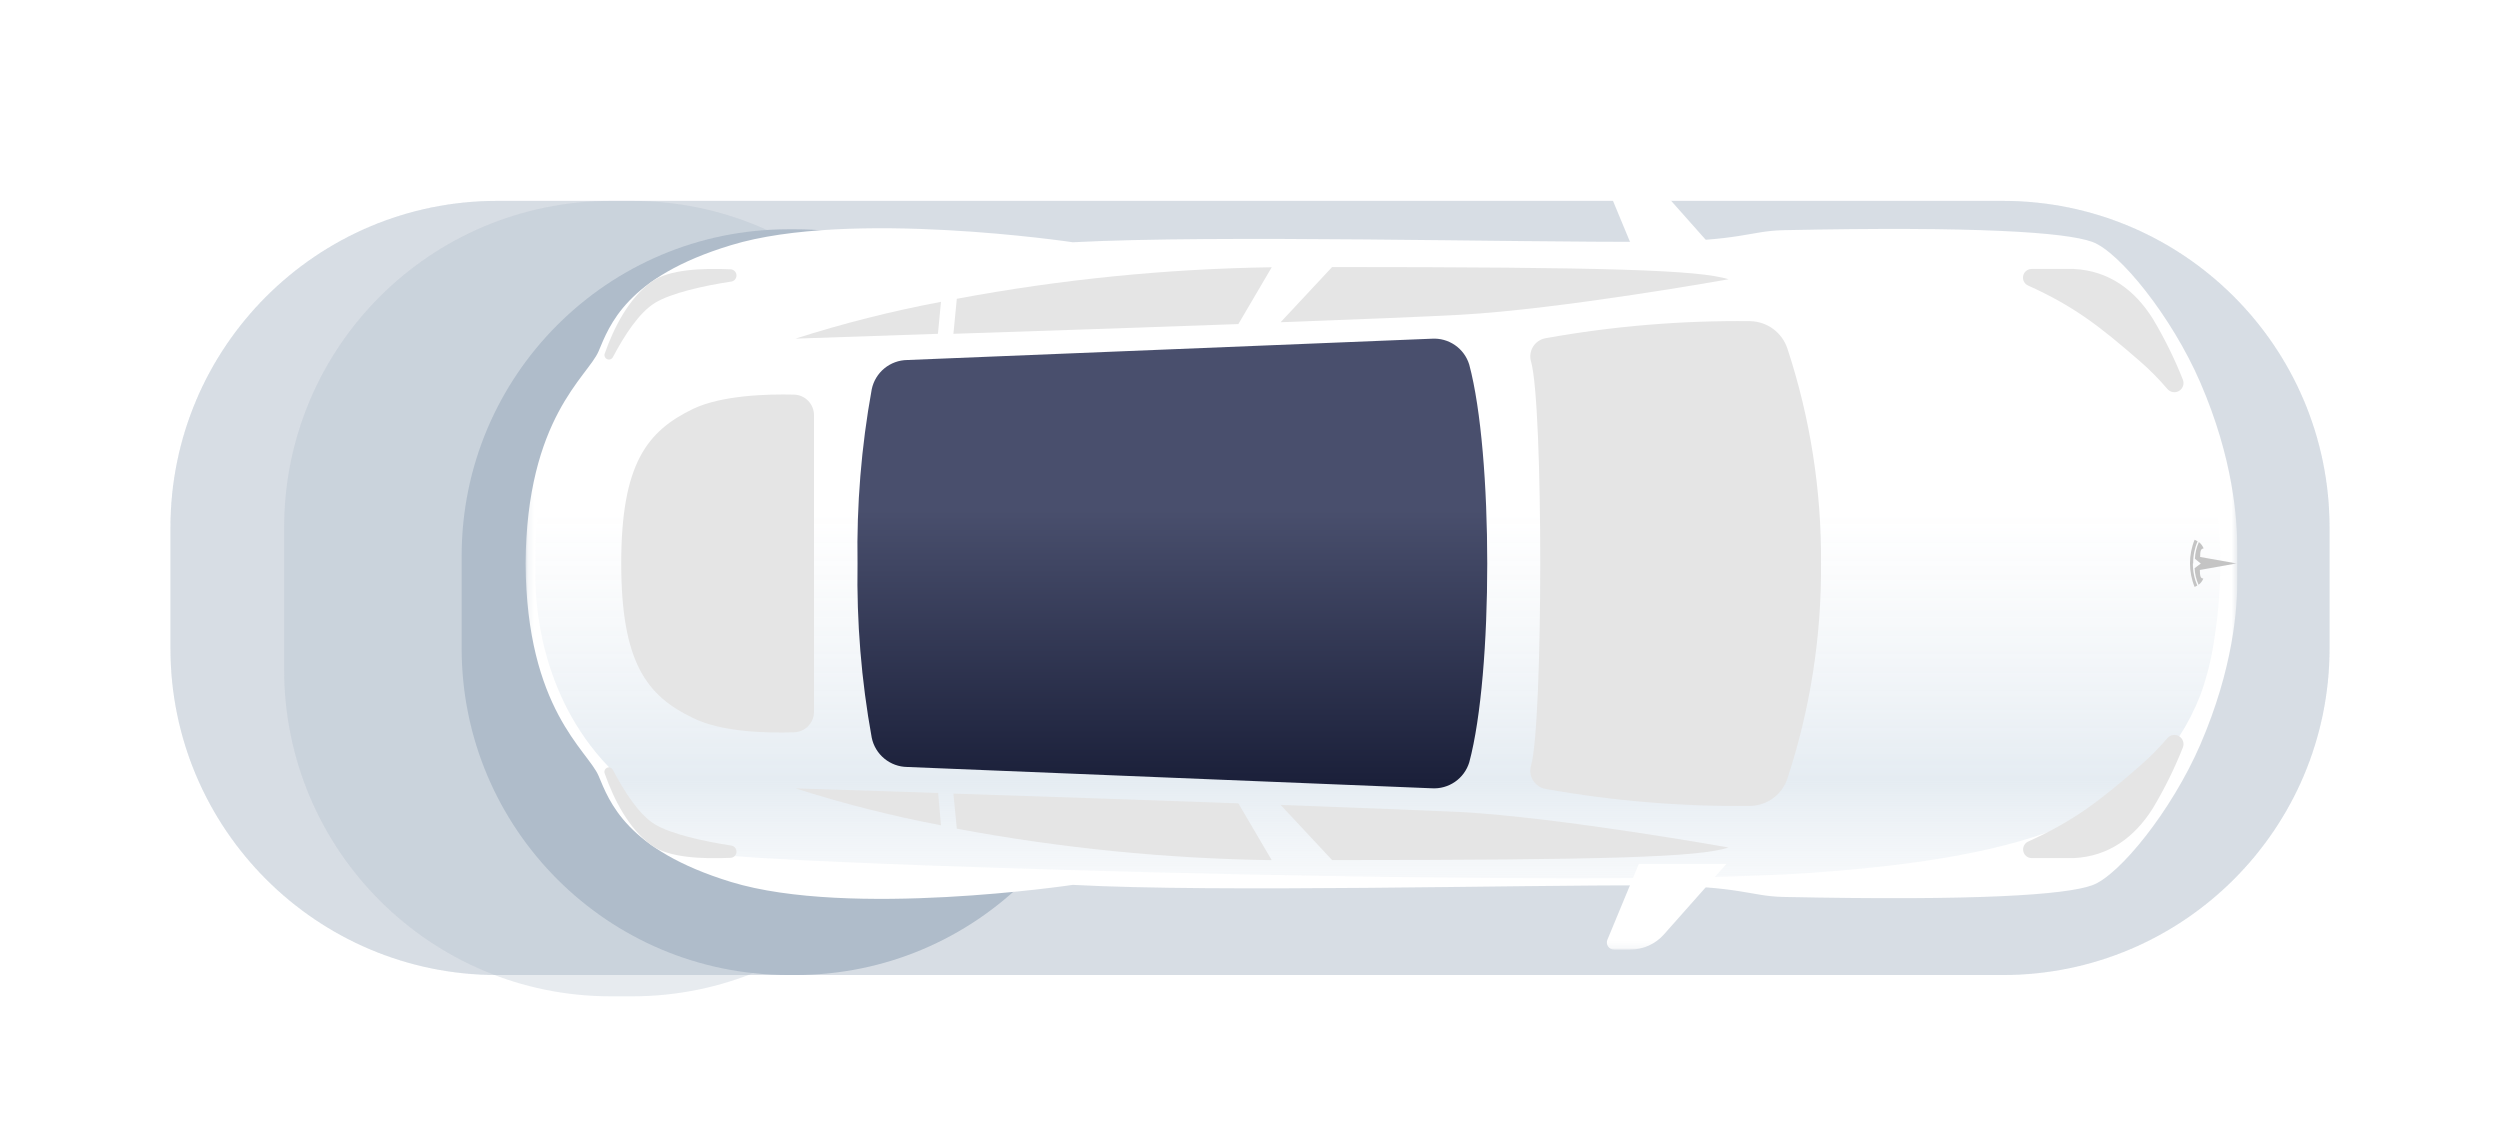
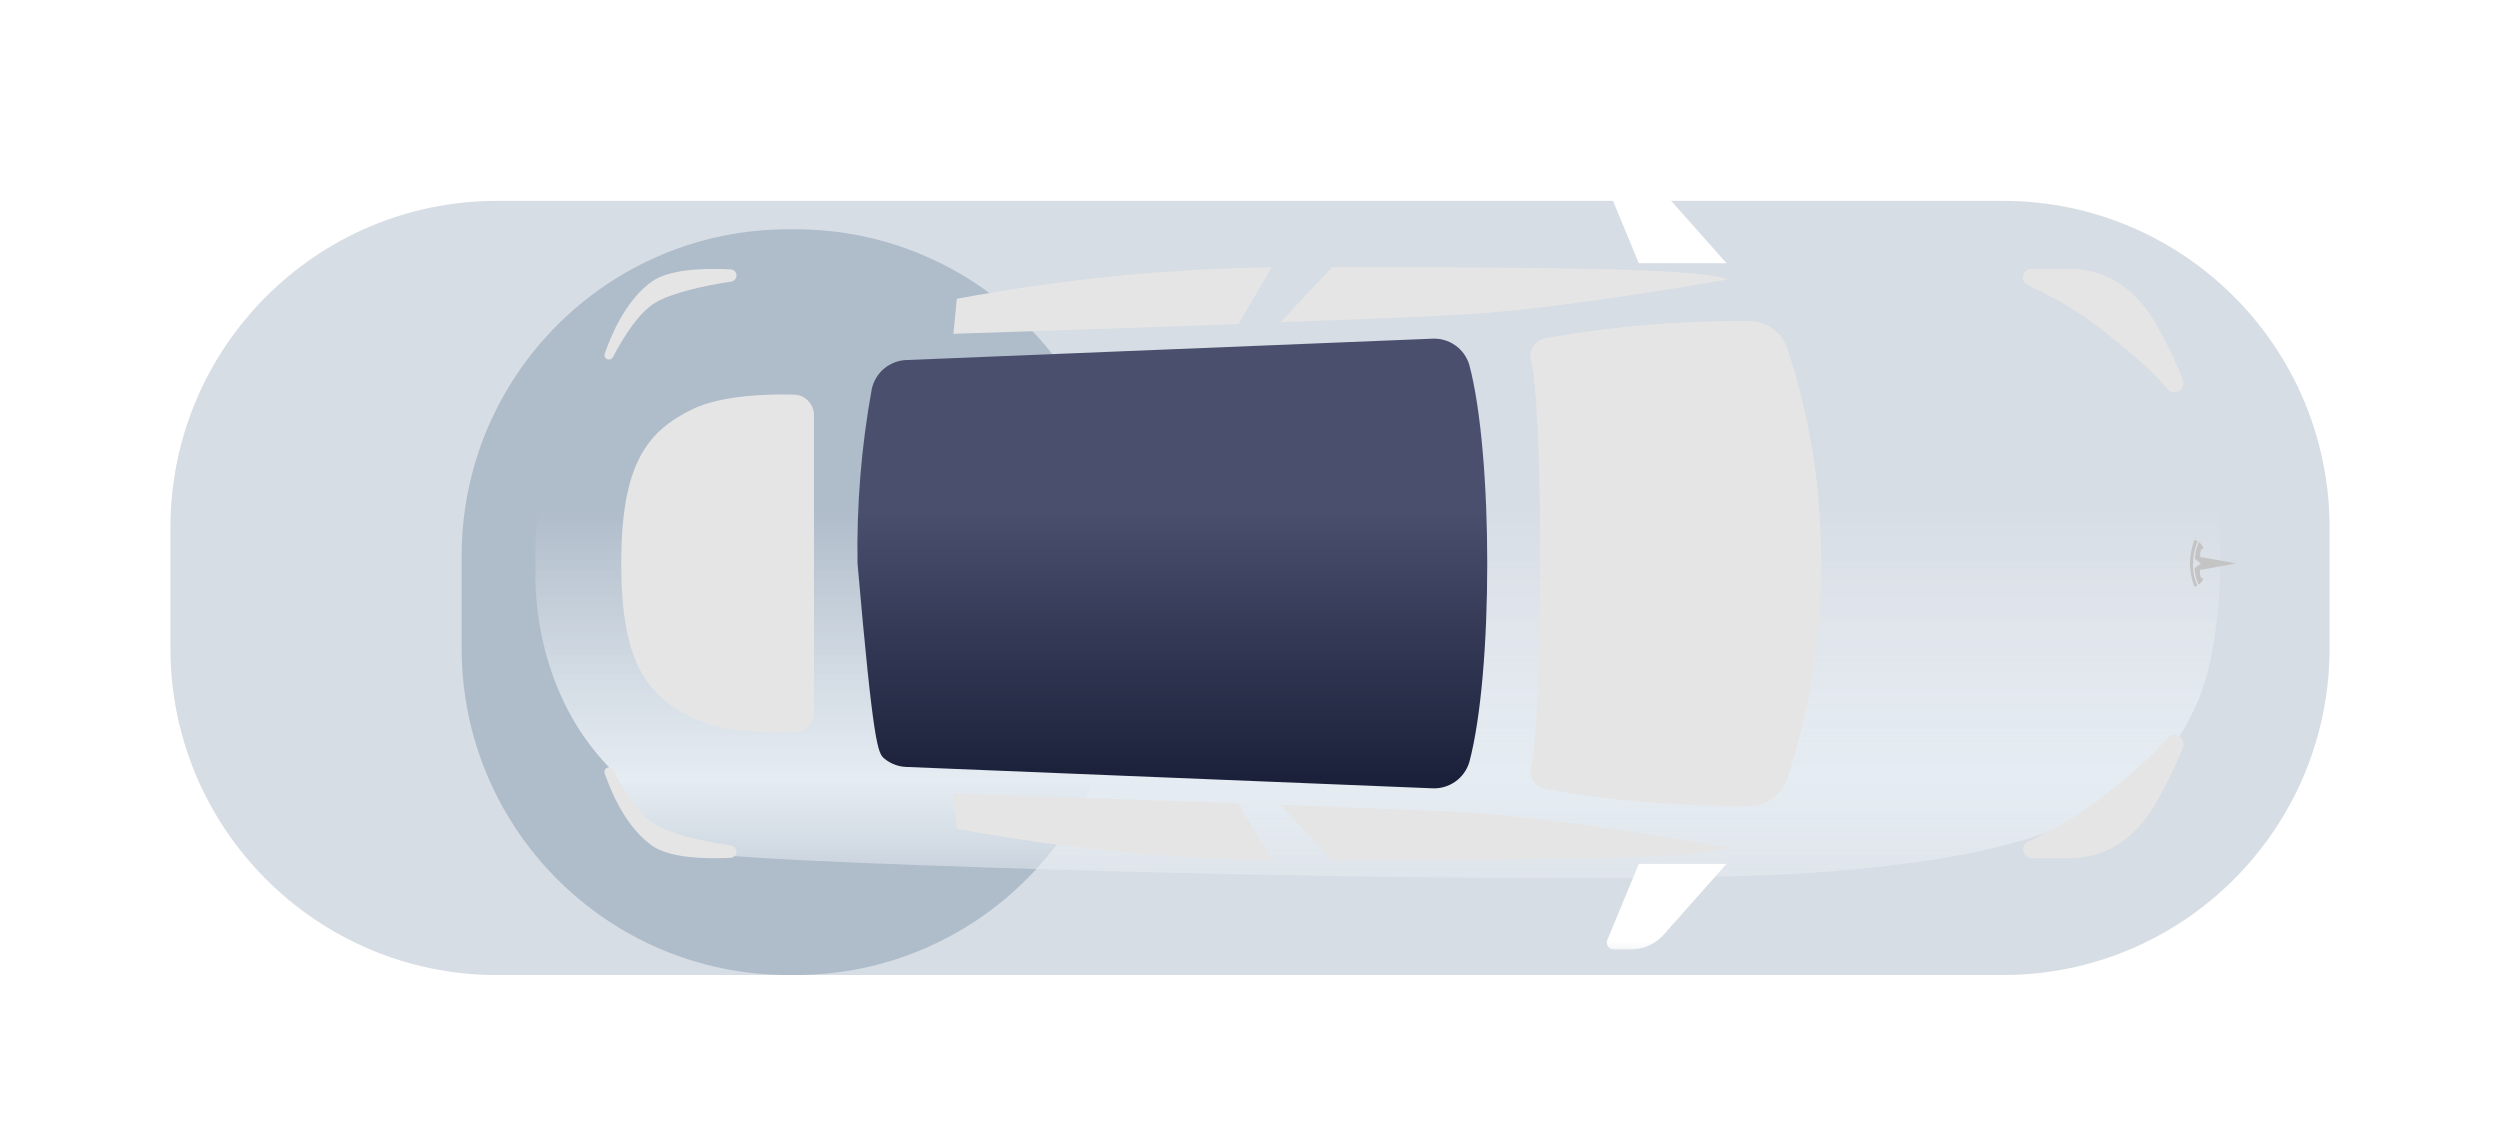
<svg xmlns="http://www.w3.org/2000/svg" width="405" height="182" viewBox="0 0 405 182" fill="none">
  <mask id="mask0_1_42" style="mask-type:luminance" maskUnits="userSpaceOnUse" x="0" y="0" width="405" height="182">
    <path d="M405 0H0V181.79H405V0Z" fill="white" />
  </mask>
  <g mask="url(#mask0_1_42)">
    <g opacity="0.3" filter="url(#filter0_f_1_42)">
      <g filter="url(#filter1_d_1_42)">
        <path d="M324.46 28.542H80.54C51.309 28.542 27.614 52.237 27.614 81.468V101.027C27.614 130.258 51.309 153.954 80.54 153.954H324.46C353.69 153.954 377.386 130.258 377.386 101.027V81.468C377.386 52.237 353.69 28.542 324.46 28.542Z" fill="#AFBCCA" />
      </g>
    </g>
    <g opacity="0.3" filter="url(#filter2_f_1_42)">
      <g filter="url(#filter3_d_1_42)">
        <path d="M324.46 28.542H80.54C51.309 28.542 27.614 52.237 27.614 81.468V101.027C27.614 130.258 51.309 153.954 80.54 153.954H324.46C353.69 153.954 377.386 130.258 377.386 101.027V81.468C377.386 52.237 353.69 28.542 324.46 28.542Z" fill="#AFBCCA" />
      </g>
    </g>
    <g opacity="0.3" filter="url(#filter4_f_1_42)">
      <g filter="url(#filter5_d_1_42)">
-         <path d="M102.401 28.542H98.949C69.719 28.542 46.023 52.237 46.023 81.468V104.479C46.023 133.71 69.719 157.406 98.949 157.406H102.401C131.631 157.406 155.327 133.71 155.327 104.479V81.468C155.327 52.237 131.631 28.542 102.401 28.542Z" fill="#AFBCCA" />
-       </g>
+         </g>
    </g>
    <g filter="url(#filter6_f_1_42)">
      <g filter="url(#filter7_d_1_42)">
        <path d="M128.864 33.144H127.713C98.483 33.144 74.787 56.84 74.787 86.07V101.028C74.787 130.258 98.483 153.954 127.713 153.954H128.864C158.094 153.954 181.79 130.258 181.79 101.028V86.07C181.79 56.84 158.094 33.144 128.864 33.144Z" fill="#AFBCCA" />
      </g>
    </g>
    <mask id="mask1_1_42" style="mask-type:luminance" maskUnits="userSpaceOnUse" x="85" y="28" width="278" height="126">
      <path d="M362.429 28.764H85.142V153.831H362.429V28.764Z" fill="white" />
    </mask>
    <g mask="url(#mask1_1_42)">
-       <path d="M356.446 61.958C351.775 51.177 343.295 40.765 338.957 39.188C334.62 37.612 320.33 36.646 288.931 37.29C283.408 37.405 282.154 39.085 267.335 39.165C245.405 39.292 197.449 38.015 173.793 39.246C173.793 39.246 137.654 33.838 118.428 39.718C101.388 44.872 98.707 52.811 96.97 56.907C95.233 61.003 85.303 67.642 85.142 91.298C85.303 114.953 95.233 121.581 96.97 125.688C98.707 129.796 101.388 137.665 118.428 142.878C137.654 148.757 173.793 143.349 173.793 143.349C197.449 144.615 245.405 143.349 267.335 143.43C282.154 143.51 283.442 145.19 288.931 145.305C320.33 145.95 334.62 144.983 338.957 143.407C343.295 141.831 351.775 131.418 356.446 120.637C361.819 108.222 362.475 98.385 362.429 93.921C362.429 92.172 362.429 90.423 362.429 88.674C362.429 84.199 361.819 74.361 356.446 61.958Z" fill="white" />
      <path d="M356.446 69.84C348.795 50.522 329.316 43.664 293.326 41.075C257.336 38.486 138.068 42.203 119.095 43.86C100.122 45.517 98.627 58.288 98.627 58.288C87.121 70.311 86.638 85.901 86.741 90.159C86.741 90.918 86.741 91.677 86.741 92.46C86.638 96.717 87.109 112.272 98.627 124.261C98.627 124.261 100.168 137.033 119.095 138.69C138.022 140.346 257.348 143.936 293.326 141.405C329.304 138.874 348.795 132.028 356.446 112.641C357.501 109.742 358.254 106.742 358.69 103.689C360.024 95.409 360.024 86.968 358.69 78.687C358.244 75.669 357.493 72.705 356.446 69.84Z" fill="url(#paint0_linear_1_42)" />
      <path d="M265.494 42.64L260.397 30.352C260.325 30.178 260.298 29.988 260.316 29.801C260.334 29.613 260.399 29.433 260.504 29.277C260.608 29.12 260.75 28.991 260.915 28.902C261.081 28.812 261.266 28.765 261.455 28.764H264.113C265.142 28.763 266.16 28.981 267.098 29.404C268.036 29.826 268.874 30.444 269.555 31.215L279.692 42.64H265.494Z" fill="white" />
      <path d="M154.452 54.077C168.133 53.628 185.253 53.053 200.613 52.5L206.021 43.296C188.901 43.55 171.834 45.259 155.005 48.404L154.452 54.077Z" fill="#E5E5E5" />
-       <path d="M152.439 48.899C144.464 50.395 136.591 52.385 128.864 54.859L151.944 54.077L152.439 48.899Z" fill="#E5E5E5" />
      <path d="M215.801 43.261L207.459 52.201C220.288 51.73 231.149 51.292 236.568 50.993C252.895 50.096 280.025 45.24 280.025 45.24C275.17 43.722 260.328 43.273 215.801 43.261Z" fill="#E5E5E5" />
      <path d="M118.509 45.609C118.746 45.561 118.956 45.43 119.103 45.239C119.251 45.048 119.324 44.81 119.31 44.569C119.297 44.328 119.197 44.101 119.027 43.928C118.859 43.755 118.634 43.649 118.393 43.63C113.791 43.422 108.384 43.63 105.565 45.632C101.825 48.358 99.444 53.087 97.971 57.264C97.904 57.439 97.907 57.634 97.981 57.807C98.055 57.98 98.193 58.117 98.366 58.19C98.539 58.263 98.734 58.267 98.909 58.199C99.084 58.131 99.227 57.998 99.305 57.828C101.158 54.318 103.551 50.625 106.117 49.06C108.683 47.495 113.906 46.299 118.509 45.609Z" fill="#E5E5E5" />
      <path d="M329.063 43.572H335.966C341.581 43.848 345.78 46.909 348.749 51.626C350.639 54.783 352.271 58.088 353.627 61.509C353.756 61.837 353.764 62.201 353.65 62.534C353.536 62.867 353.307 63.15 353.004 63.329C352.701 63.509 352.343 63.575 351.996 63.516C351.648 63.457 351.334 63.276 351.107 63.005C349.722 61.377 348.215 59.858 346.597 58.46C340.177 52.892 336.046 49.636 328.545 46.253C328.257 46.123 328.022 45.899 327.877 45.619C327.732 45.339 327.686 45.018 327.746 44.708C327.806 44.398 327.968 44.118 328.208 43.912C328.446 43.706 328.747 43.586 329.063 43.572Z" fill="#E5E5E5" />
      <path d="M265.494 139.944L260.397 152.243C260.325 152.418 260.298 152.607 260.316 152.794C260.334 152.982 260.399 153.161 260.504 153.319C260.608 153.475 260.75 153.604 260.915 153.694C261.081 153.783 261.266 153.83 261.455 153.831H264.113C265.142 153.83 266.159 153.611 267.096 153.189C268.035 152.767 268.873 152.15 269.555 151.38L279.692 139.944H265.494Z" fill="white" />
      <path d="M154.452 128.565C168.133 129.013 185.253 129.589 200.613 130.141L206.021 139.345C188.901 139.1 171.834 137.395 155.005 134.248L154.452 128.565Z" fill="#E5E5E5" />
-       <path d="M152.439 133.696C144.465 132.185 136.592 130.188 128.864 127.713L151.979 128.461L152.439 133.696Z" fill="#E5E5E5" />
      <path d="M215.801 139.334L207.459 130.394C220.288 130.866 231.149 131.303 236.568 131.544C252.895 132.442 280.025 137.297 280.025 137.297C275.17 138.874 260.328 139.322 215.801 139.334Z" fill="#E5E5E5" />
      <path d="M118.509 136.987C118.746 137.034 118.956 137.165 119.103 137.356C119.251 137.547 119.324 137.785 119.31 138.026C119.297 138.267 119.197 138.495 119.027 138.668C118.859 138.84 118.634 138.946 118.393 138.966C113.791 139.173 108.384 138.966 105.565 136.952C101.825 134.237 99.444 129.508 97.971 125.331C97.933 125.244 97.913 125.15 97.912 125.054C97.91 124.959 97.928 124.864 97.963 124.776C97.998 124.687 98.051 124.605 98.117 124.538C98.184 124.469 98.263 124.414 98.351 124.376C98.528 124.301 98.728 124.297 98.907 124.368C99.086 124.44 99.229 124.579 99.305 124.756C101.123 128.208 103.517 131.97 106.082 133.535C108.648 135.1 113.906 136.285 118.509 136.987Z" fill="#E5E5E5" />
      <path d="M329.063 139.012H335.966C341.581 138.736 345.78 135.675 348.749 130.958C350.641 127.806 352.273 124.504 353.627 121.086C353.756 120.758 353.764 120.394 353.65 120.061C353.536 119.728 353.307 119.446 353.004 119.266C352.701 119.086 352.343 119.019 351.996 119.079C351.648 119.139 351.334 119.32 351.107 119.59C349.72 121.215 348.211 122.735 346.597 124.135C340.177 129.704 336.046 132.948 328.545 136.342C328.263 136.476 328.034 136.699 327.894 136.977C327.753 137.255 327.709 137.572 327.768 137.877C327.828 138.183 327.987 138.461 328.221 138.666C328.456 138.871 328.752 138.993 329.063 139.012Z" fill="#E5E5E5" />
      <path d="M289.564 56.481C289.148 55.217 288.353 54.111 287.287 53.314C286.22 52.517 284.934 52.069 283.604 52.029C272.468 51.898 261.347 52.822 250.387 54.79C249.972 54.862 249.577 55.021 249.228 55.256C248.879 55.492 248.584 55.798 248.36 56.155C248.138 56.513 247.993 56.913 247.936 57.33C247.878 57.747 247.909 58.171 248.028 58.575C250.041 65.548 249.995 117.254 248.028 124.02C247.909 124.424 247.878 124.848 247.936 125.266C247.993 125.682 248.138 126.083 248.36 126.441C248.584 126.797 248.879 127.103 249.228 127.339C249.577 127.574 249.972 127.733 250.387 127.805C261.347 129.769 272.47 130.69 283.604 130.555C284.934 130.519 286.22 130.073 287.287 129.278C288.354 128.483 289.149 127.378 289.564 126.114C293.258 114.881 295.097 103.122 295.006 91.298C295.098 79.473 293.259 67.713 289.564 56.481Z" fill="#E5E5E5" />
-       <path d="M238.018 59.07C237.627 57.788 236.813 56.676 235.711 55.913C234.609 55.151 233.281 54.784 231.943 54.871L146.974 58.322C145.618 58.339 144.309 58.818 143.263 59.68C142.216 60.542 141.496 61.735 141.221 63.063C139.532 72.373 138.761 81.826 138.92 91.286C138.761 100.747 139.532 110.2 141.221 119.51C141.496 120.837 142.216 122.03 143.263 122.892C144.309 123.755 145.618 124.234 146.974 124.25L231.943 127.702C233.28 127.787 234.607 127.419 235.709 126.656C236.811 125.894 237.625 124.783 238.018 123.502C241.907 109.005 241.907 73.636 238.018 59.07Z" fill="url(#paint1_linear_1_42)" />
+       <path d="M238.018 59.07C237.627 57.788 236.813 56.676 235.711 55.913C234.609 55.151 233.281 54.784 231.943 54.871L146.974 58.322C145.618 58.339 144.309 58.818 143.263 59.68C142.216 60.542 141.496 61.735 141.221 63.063C139.532 72.373 138.761 81.826 138.92 91.286C141.496 120.837 142.216 122.03 143.263 122.892C144.309 123.755 145.618 124.234 146.974 124.25L231.943 127.702C233.28 127.787 234.607 127.419 235.709 126.656C236.811 125.894 237.625 124.783 238.018 123.502C241.907 109.005 241.907 73.636 238.018 59.07Z" fill="url(#paint1_linear_1_42)" />
      <path d="M128.622 63.926C124.388 63.822 116.967 64.018 112.307 66.227C104.782 69.851 100.64 75.178 100.64 91.263C100.64 107.348 104.782 112.756 112.307 116.334C116.967 118.635 124.388 118.773 128.622 118.635C129.49 118.614 130.316 118.254 130.921 117.633C131.527 117.012 131.867 116.177 131.867 115.31V67.251C131.867 66.383 131.527 65.549 130.921 64.927C130.316 64.306 129.49 63.947 128.622 63.926Z" fill="#E5E5E5" />
      <path d="M362.429 91.298L356.423 90.228C356.423 89.215 356.538 88.893 356.987 88.847C356.829 88.438 356.563 88.079 356.216 87.811C355.835 88.665 355.616 89.582 355.572 90.515L356.527 91.298L355.526 92.046C355.57 92.975 355.789 93.889 356.17 94.738C356.519 94.476 356.785 94.121 356.941 93.714C356.492 93.714 356.377 93.346 356.377 92.333L362.383 91.263" fill="#C4C4C4" />
      <path d="M355.295 91.298C355.275 90.06 355.519 88.832 356.009 87.696C355.857 87.596 355.695 87.512 355.526 87.443C354.528 89.892 354.528 92.634 355.526 95.083C355.526 95.083 355.687 95.014 355.963 94.864C355.474 93.728 355.231 92.5 355.249 91.263" fill="#C4C4C4" />
    </g>
  </g>
  <defs>
    <filter id="filter0_f_1_42" x="3.614" y="4.542" width="397.773" height="173.412" filterUnits="userSpaceOnUse" color-interpolation-filters="sRGB">
      <feFlood flood-opacity="0" result="BackgroundImageFix" />
      <feBlend mode="normal" in="SourceGraphic" in2="BackgroundImageFix" result="shape" />
      <feGaussianBlur stdDeviation="12" result="effect1_foregroundBlur_1_42" />
    </filter>
    <filter id="filter1_d_1_42" x="23.614" y="28.542" width="357.773" height="133.412" filterUnits="userSpaceOnUse" color-interpolation-filters="sRGB">
      <feFlood flood-opacity="0" result="BackgroundImageFix" />
      <feColorMatrix in="SourceAlpha" type="matrix" values="0 0 0 0 0 0 0 0 0 0 0 0 0 0 0 0 0 0 127 0" result="hardAlpha" />
      <feOffset dy="4" />
      <feGaussianBlur stdDeviation="2" />
      <feComposite in2="hardAlpha" operator="out" />
      <feColorMatrix type="matrix" values="0 0 0 0 0 0 0 0 0 0 0 0 0 0 0 0 0 0 0.25 0" />
      <feBlend mode="normal" in2="BackgroundImageFix" result="effect1_dropShadow_1_42" />
      <feBlend mode="normal" in="SourceGraphic" in2="effect1_dropShadow_1_42" result="shape" />
    </filter>
    <filter id="filter2_f_1_42" x="3.614" y="4.542" width="397.773" height="173.412" filterUnits="userSpaceOnUse" color-interpolation-filters="sRGB">
      <feFlood flood-opacity="0" result="BackgroundImageFix" />
      <feBlend mode="normal" in="SourceGraphic" in2="BackgroundImageFix" result="shape" />
      <feGaussianBlur stdDeviation="12" result="effect1_foregroundBlur_1_42" />
    </filter>
    <filter id="filter3_d_1_42" x="23.614" y="28.542" width="357.773" height="133.412" filterUnits="userSpaceOnUse" color-interpolation-filters="sRGB">
      <feFlood flood-opacity="0" result="BackgroundImageFix" />
      <feColorMatrix in="SourceAlpha" type="matrix" values="0 0 0 0 0 0 0 0 0 0 0 0 0 0 0 0 0 0 127 0" result="hardAlpha" />
      <feOffset dy="4" />
      <feGaussianBlur stdDeviation="2" />
      <feComposite in2="hardAlpha" operator="out" />
      <feColorMatrix type="matrix" values="0 0 0 0 0 0 0 0 0 0 0 0 0 0 0 0 0 0 0.25 0" />
      <feBlend mode="normal" in2="BackgroundImageFix" result="effect1_dropShadow_1_42" />
      <feBlend mode="normal" in="SourceGraphic" in2="effect1_dropShadow_1_42" result="shape" />
    </filter>
    <filter id="filter4_f_1_42" x="27.023" y="9.542" width="147.304" height="166.864" filterUnits="userSpaceOnUse" color-interpolation-filters="sRGB">
      <feFlood flood-opacity="0" result="BackgroundImageFix" />
      <feBlend mode="normal" in="SourceGraphic" in2="BackgroundImageFix" result="shape" />
      <feGaussianBlur stdDeviation="9.5" result="effect1_foregroundBlur_1_42" />
    </filter>
    <filter id="filter5_d_1_42" x="42.023" y="28.542" width="117.304" height="136.864" filterUnits="userSpaceOnUse" color-interpolation-filters="sRGB">
      <feFlood flood-opacity="0" result="BackgroundImageFix" />
      <feColorMatrix in="SourceAlpha" type="matrix" values="0 0 0 0 0 0 0 0 0 0 0 0 0 0 0 0 0 0 127 0" result="hardAlpha" />
      <feOffset dy="4" />
      <feGaussianBlur stdDeviation="2" />
      <feComposite in2="hardAlpha" operator="out" />
      <feColorMatrix type="matrix" values="0 0 0 0 0 0 0 0 0 0 0 0 0 0 0 0 0 0 0.25 0" />
      <feBlend mode="normal" in2="BackgroundImageFix" result="effect1_dropShadow_1_42" />
      <feBlend mode="normal" in="SourceGraphic" in2="effect1_dropShadow_1_42" result="shape" />
    </filter>
    <filter id="filter6_f_1_42" x="55.787" y="14.144" width="145.003" height="158.81" filterUnits="userSpaceOnUse" color-interpolation-filters="sRGB">
      <feFlood flood-opacity="0" result="BackgroundImageFix" />
      <feBlend mode="normal" in="SourceGraphic" in2="BackgroundImageFix" result="shape" />
      <feGaussianBlur stdDeviation="9.5" result="effect1_foregroundBlur_1_42" />
    </filter>
    <filter id="filter7_d_1_42" x="70.787" y="33.144" width="115.003" height="128.81" filterUnits="userSpaceOnUse" color-interpolation-filters="sRGB">
      <feFlood flood-opacity="0" result="BackgroundImageFix" />
      <feColorMatrix in="SourceAlpha" type="matrix" values="0 0 0 0 0 0 0 0 0 0 0 0 0 0 0 0 0 0 127 0" result="hardAlpha" />
      <feOffset dy="4" />
      <feGaussianBlur stdDeviation="2" />
      <feComposite in2="hardAlpha" operator="out" />
      <feColorMatrix type="matrix" values="0 0 0 0 0 0 0 0 0 0 0 0 0 0 0 0 0 0 0.25 0" />
      <feBlend mode="normal" in2="BackgroundImageFix" result="effect1_dropShadow_1_42" />
      <feBlend mode="normal" in="SourceGraphic" in2="effect1_dropShadow_1_42" result="shape" />
    </filter>
    <linearGradient id="paint0_linear_1_42" x1="223.21" y1="166.269" x2="223.21" y2="73.372" gradientUnits="userSpaceOnUse">
      <stop offset="0.14" stop-color="#EFF3F7" stop-opacity="0" />
      <stop offset="0.43" stop-color="#E5ECF2" />
      <stop offset="0.9" stop-color="#EFF3F7" stop-opacity="0" />
    </linearGradient>
    <linearGradient id="paint1_linear_1_42" x1="189.89" y1="126.62" x2="189.89" y2="82.588" gradientUnits="userSpaceOnUse">
      <stop stop-color="#1B203A" />
      <stop offset="1" stop-color="#494F6D" />
    </linearGradient>
  </defs>
</svg>